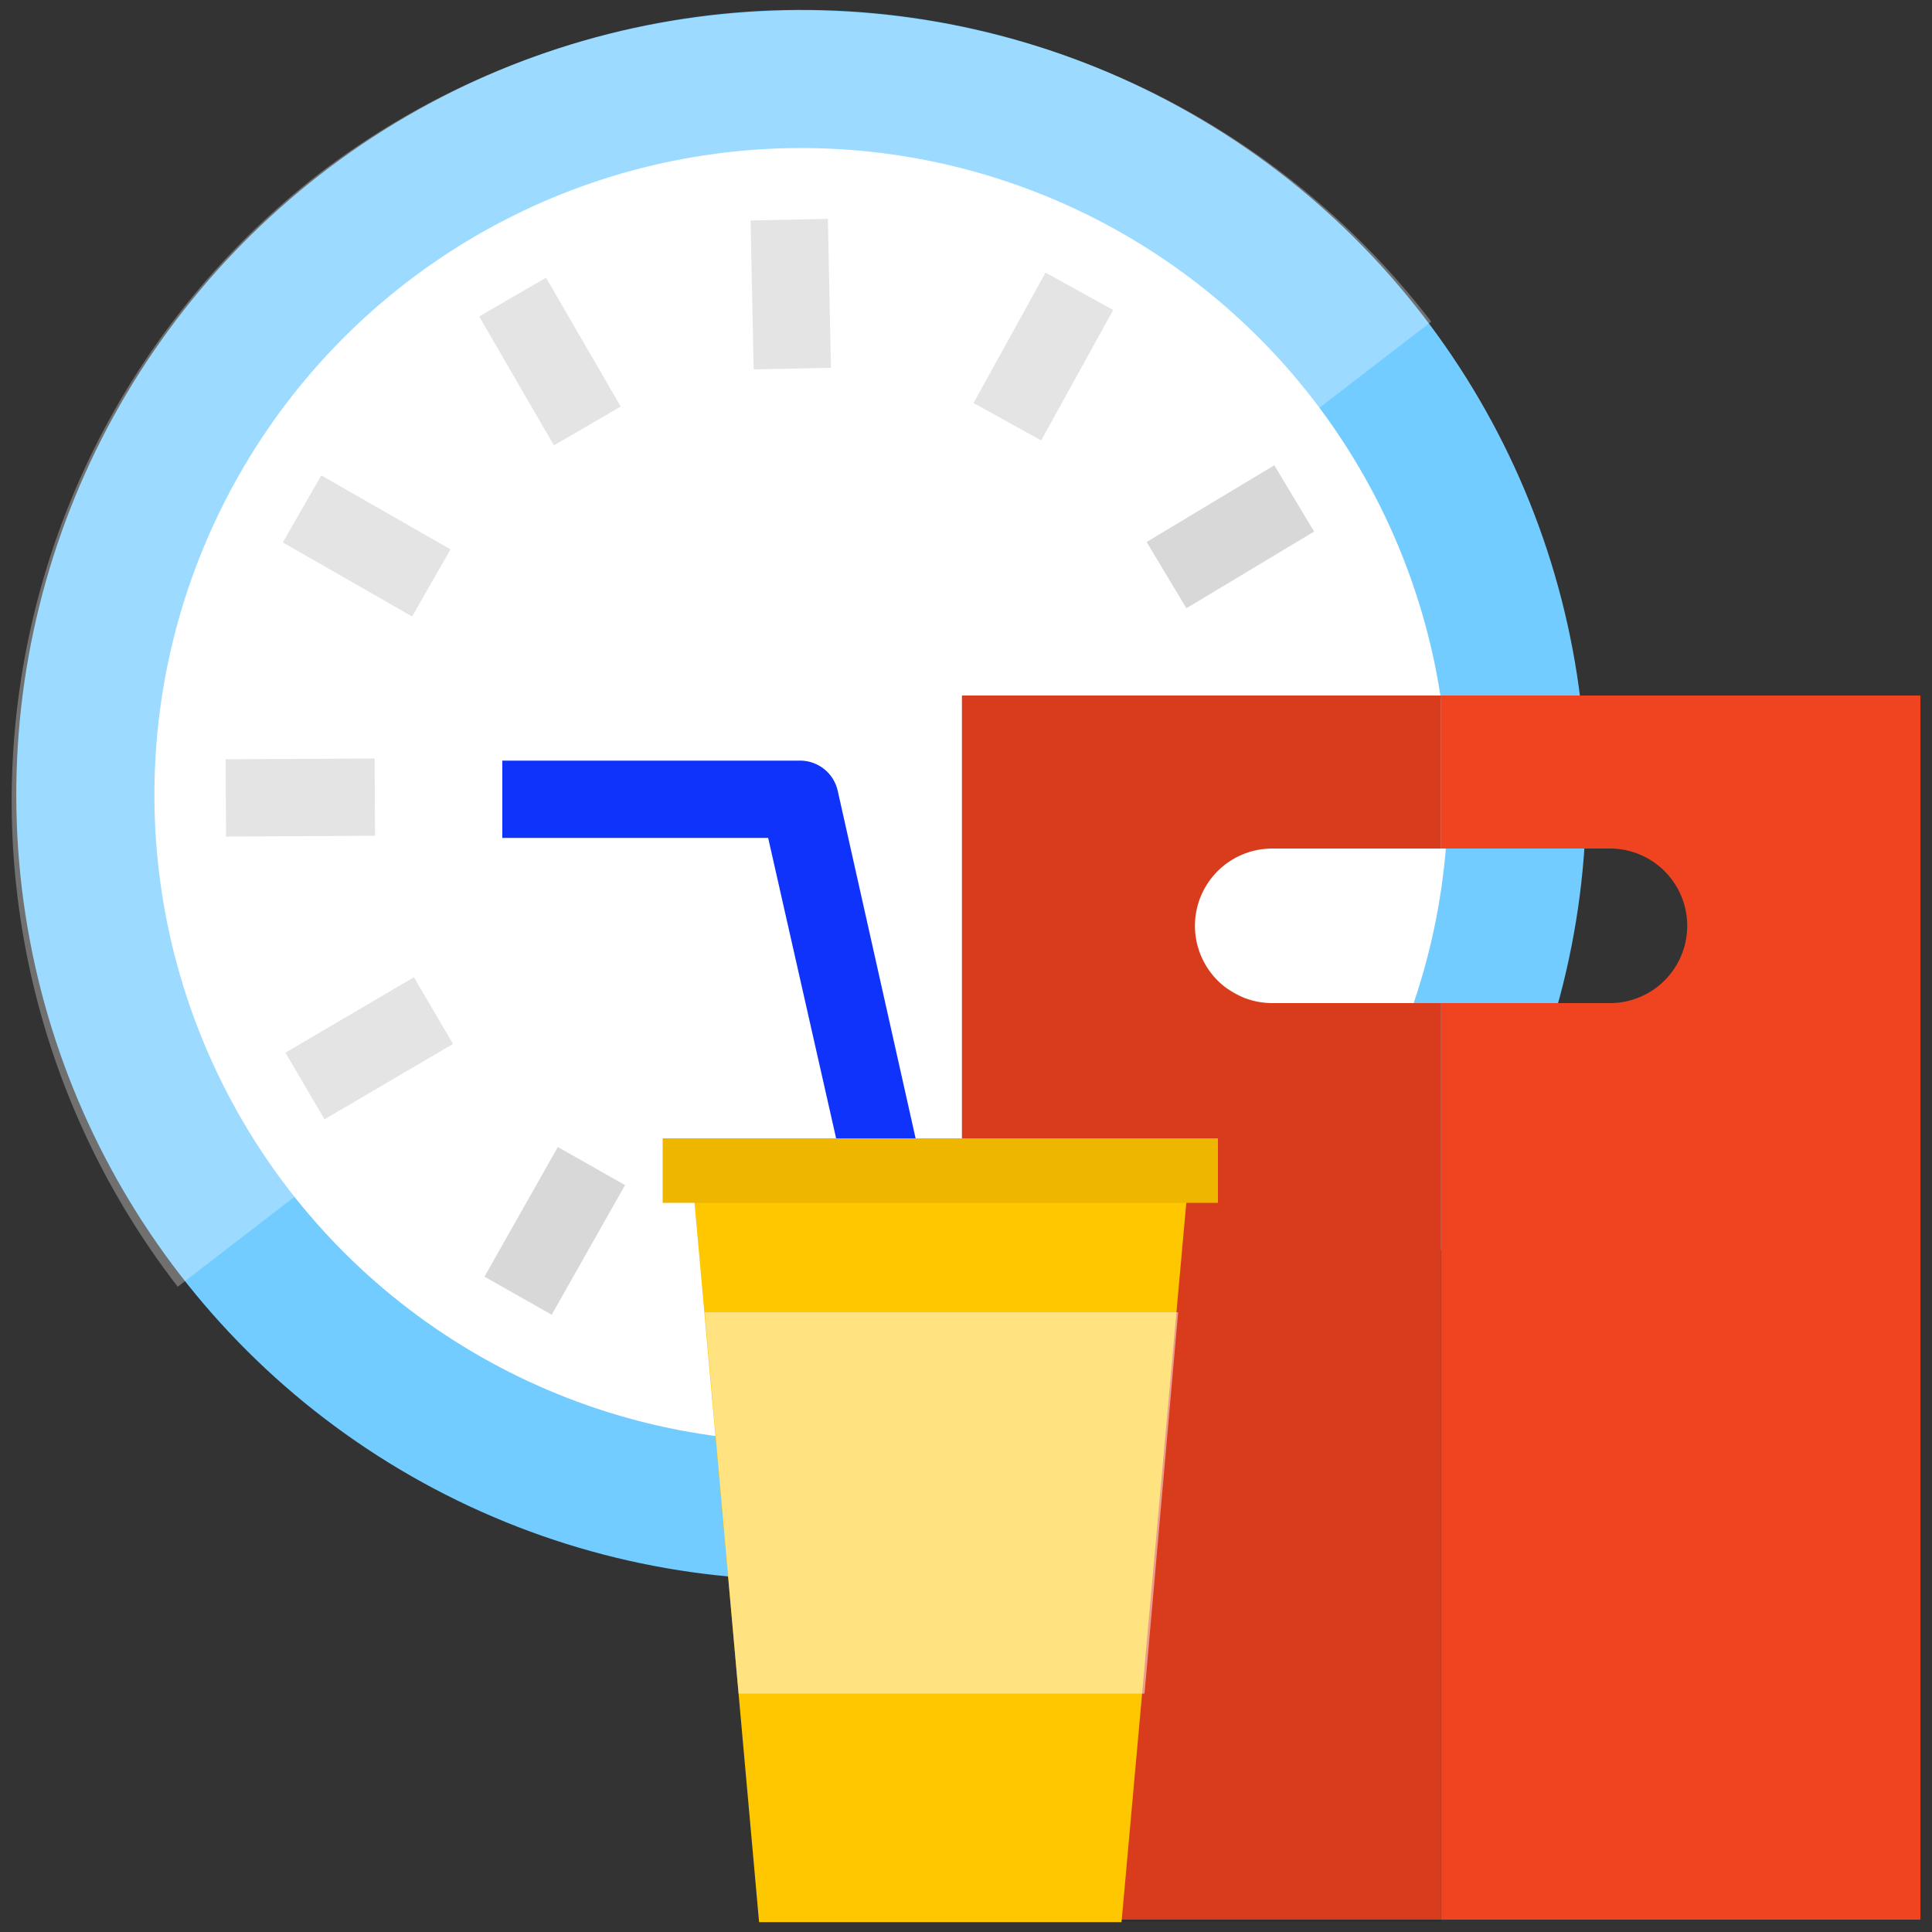
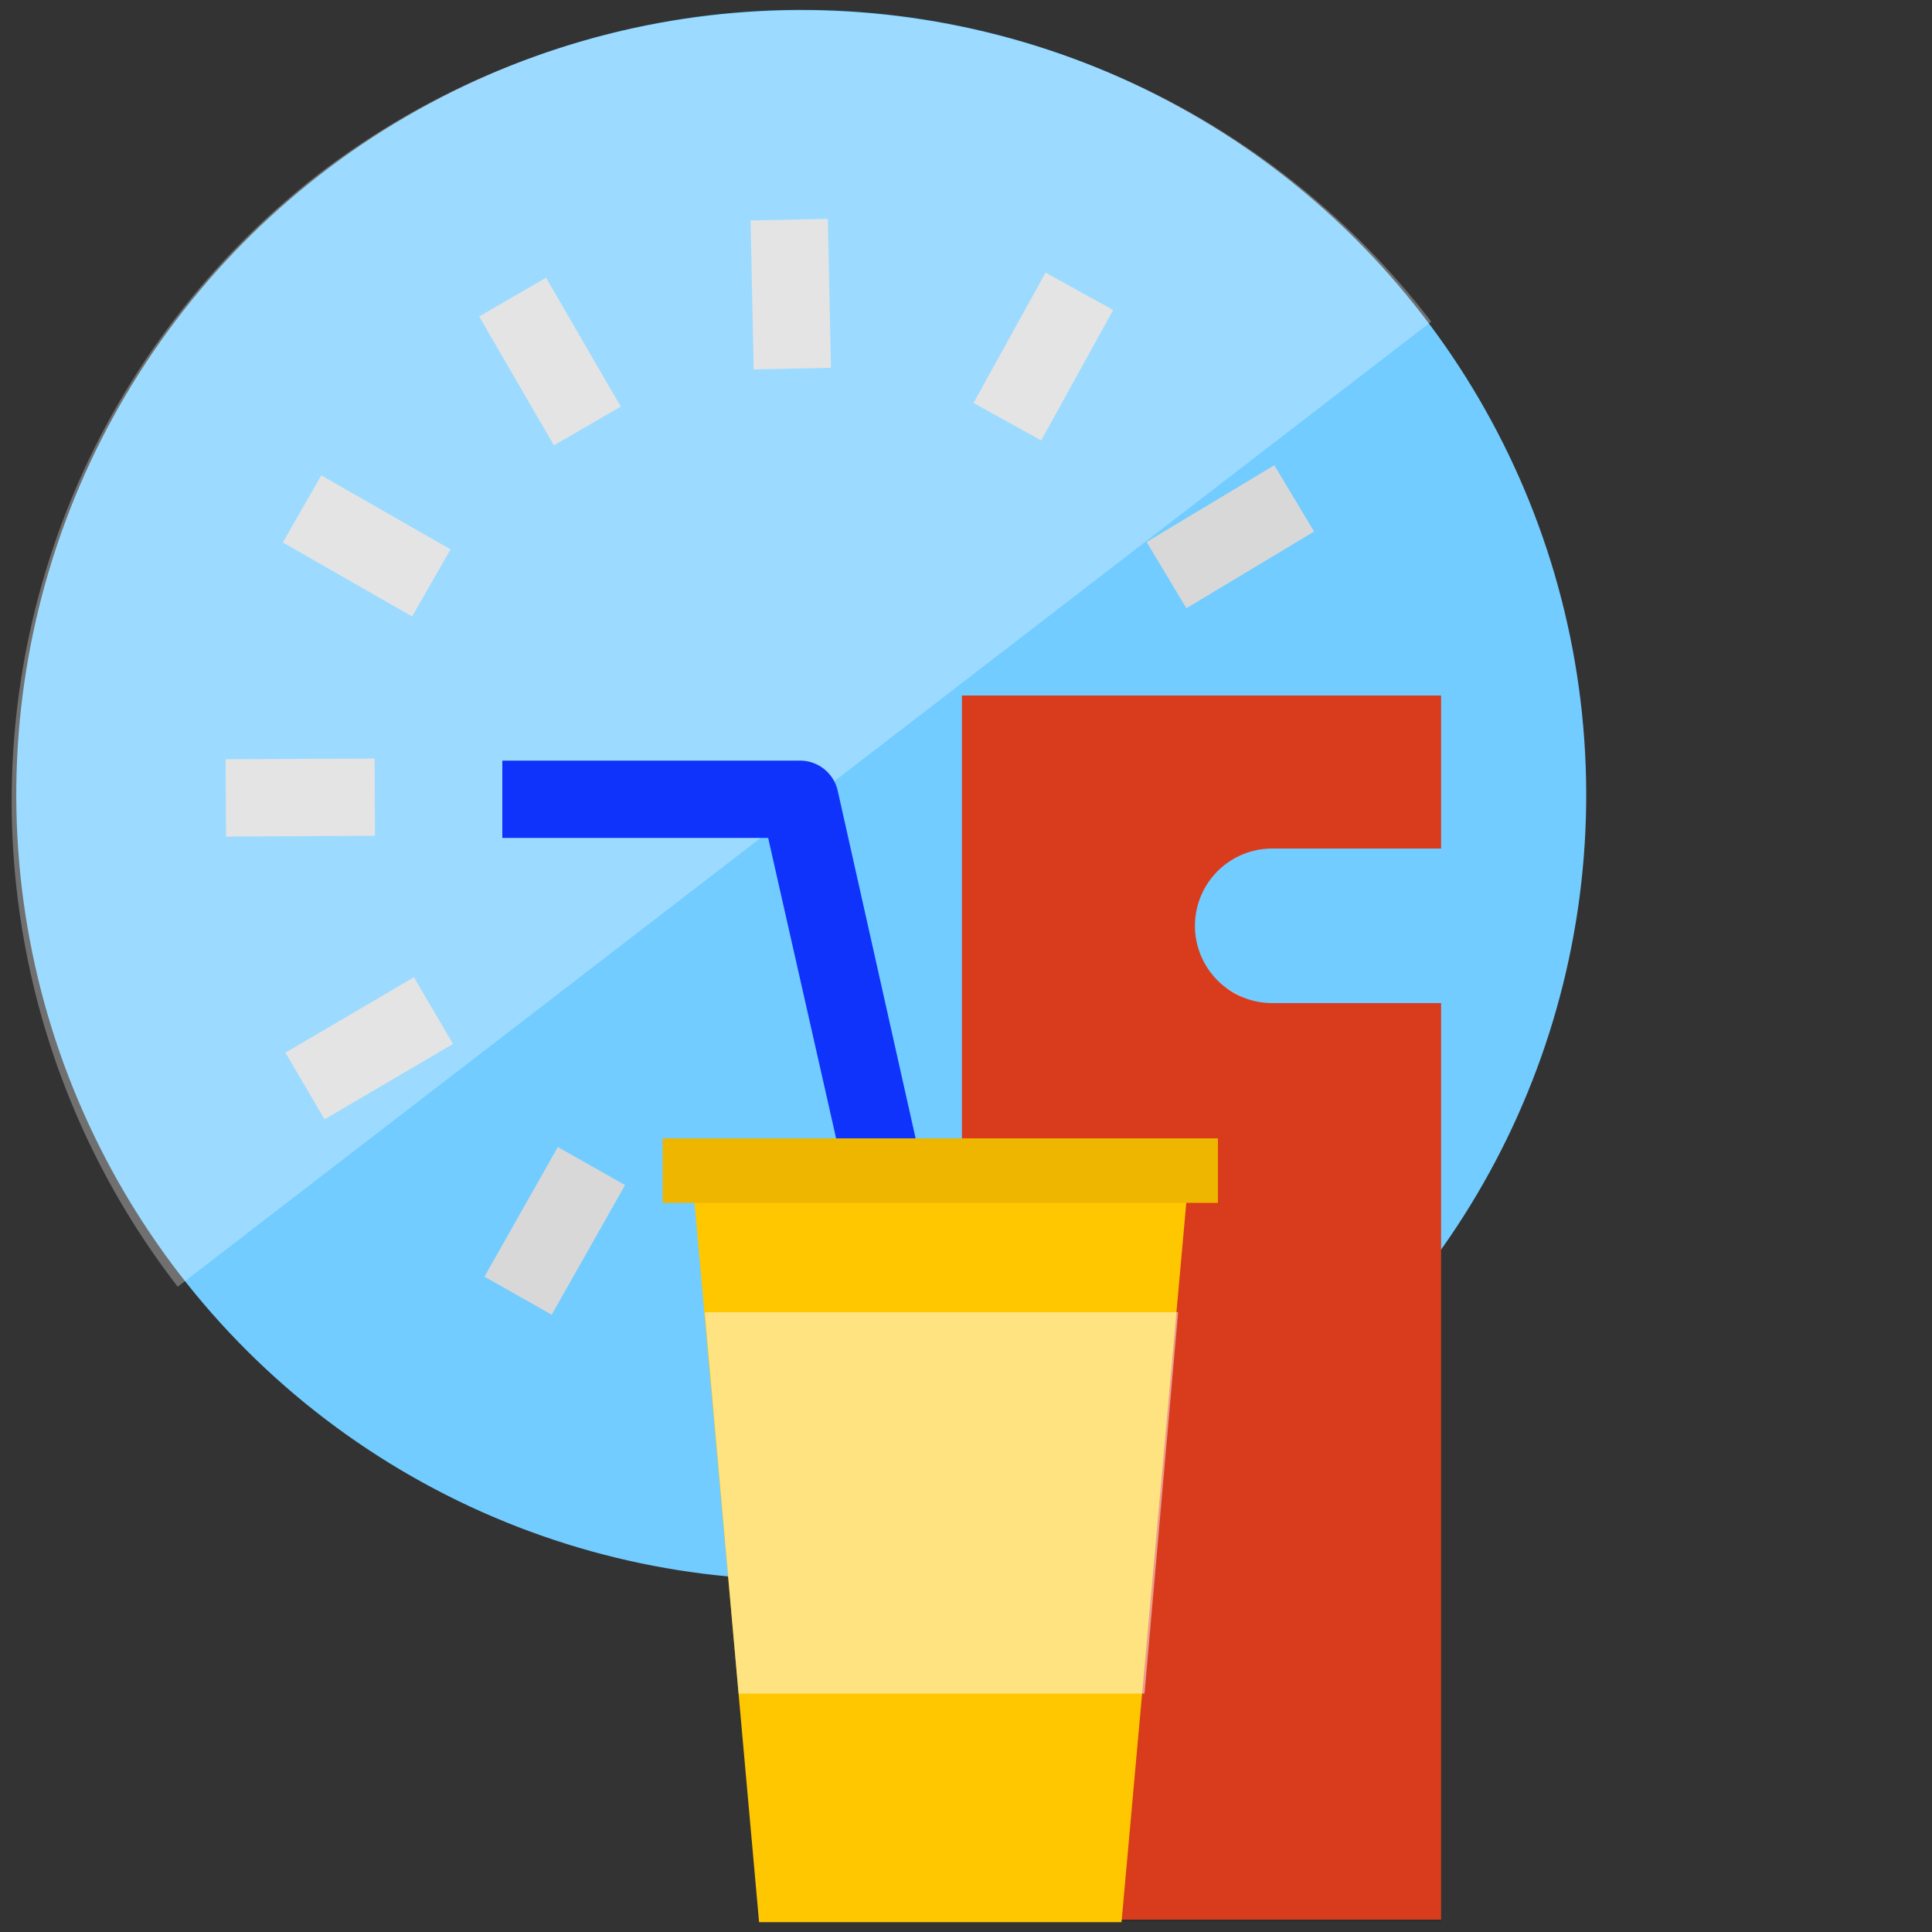
<svg xmlns="http://www.w3.org/2000/svg" width="100" height="100">
  <rect width="100%" height="100%" fill="#333333" stroke="none" />
  <circle cx="41.47" cy="41.14" r="40.63" transform="rotate(-1.2 41.59 41.023)" fill="#72ccff" />
-   <circle cx="41.47" cy="41.14" r="33.48" transform="rotate(-1.2 41.59 41.023)" fill="#fff" />
  <path fill="#d8d8d8" d="m38.85 11.412 4-.084.16 7.71-4 .083zm11.54 9.448 3.727-6.748 3.5 1.934-3.726 6.75zm8.96 7.193 6.608-3.97 2.06 3.43-6.61 3.97zm4.15 10.744 7.71-.12.063 4-7.71.12zm-3.744 14.85 1.95-3.492 6.732 3.76-1.95 3.493zm-8.76 7.54 3.44-2.04 3.932 6.63-3.44 2.04zM39.7 63.233l4-.042.083 7.71-4 .043zM25.075 66.08l3.798-6.71 3.48 1.97-3.797 6.71zM14.774 54.486l6.65-3.903 2.024 3.45-6.65 3.903zM11.68 39.3l7.71-.04.02 4-7.71.04zm2.96-11.224 1.99-3.47 6.69 3.83-1.99 3.472zM24.803 16.38l3.46-2.005 3.867 6.67-3.46 2.006z" />
  <path d="M16.5 9a41.08 41.08 0 0 0-7.3 57.6l64.88-49.95A41.08 41.08 0 0 0 16.5 9z" fill="#fff" opacity=".3" />
-   <path d="M99.4 36H74.59v7.92h8.74a4 4 0 0 1 0 8h-8.74v47.44H99.4z" fill="#f0431f" />
  <path opacity=".1" d="M49.79 99.36H74.6v.12H49.79z" />
  <path d="M65.85 51.92a4 4 0 0 1 0-8h8.74V36h-24.8v63.36h24.8V51.92z" fill="#f0431f" />
  <path d="M65.85 51.92a4 4 0 0 1 0-8h8.74V36h-24.8v63.36h24.8V51.92z" opacity=".1" />
  <path d="m44.63 64.9-4.87-21.53H26v-4h15.36a2 2 0 0 1 2 1.56L48.53 64z" fill="#0f33fa" />
  <path fill="#fec700" fill-rule="evenodd" d="M39.29 99.49h18.76l3.46-38.43H35.84l3.45 38.43" />
  <path fill="#fff" opacity=".5" d="m60.98 67.92-1.74 19.74H38.23l-1.75-19.74h24.5" />
  <path fill="#efb600" d="M34.3 58.92h28.74v3.34H34.3z" />
</svg>